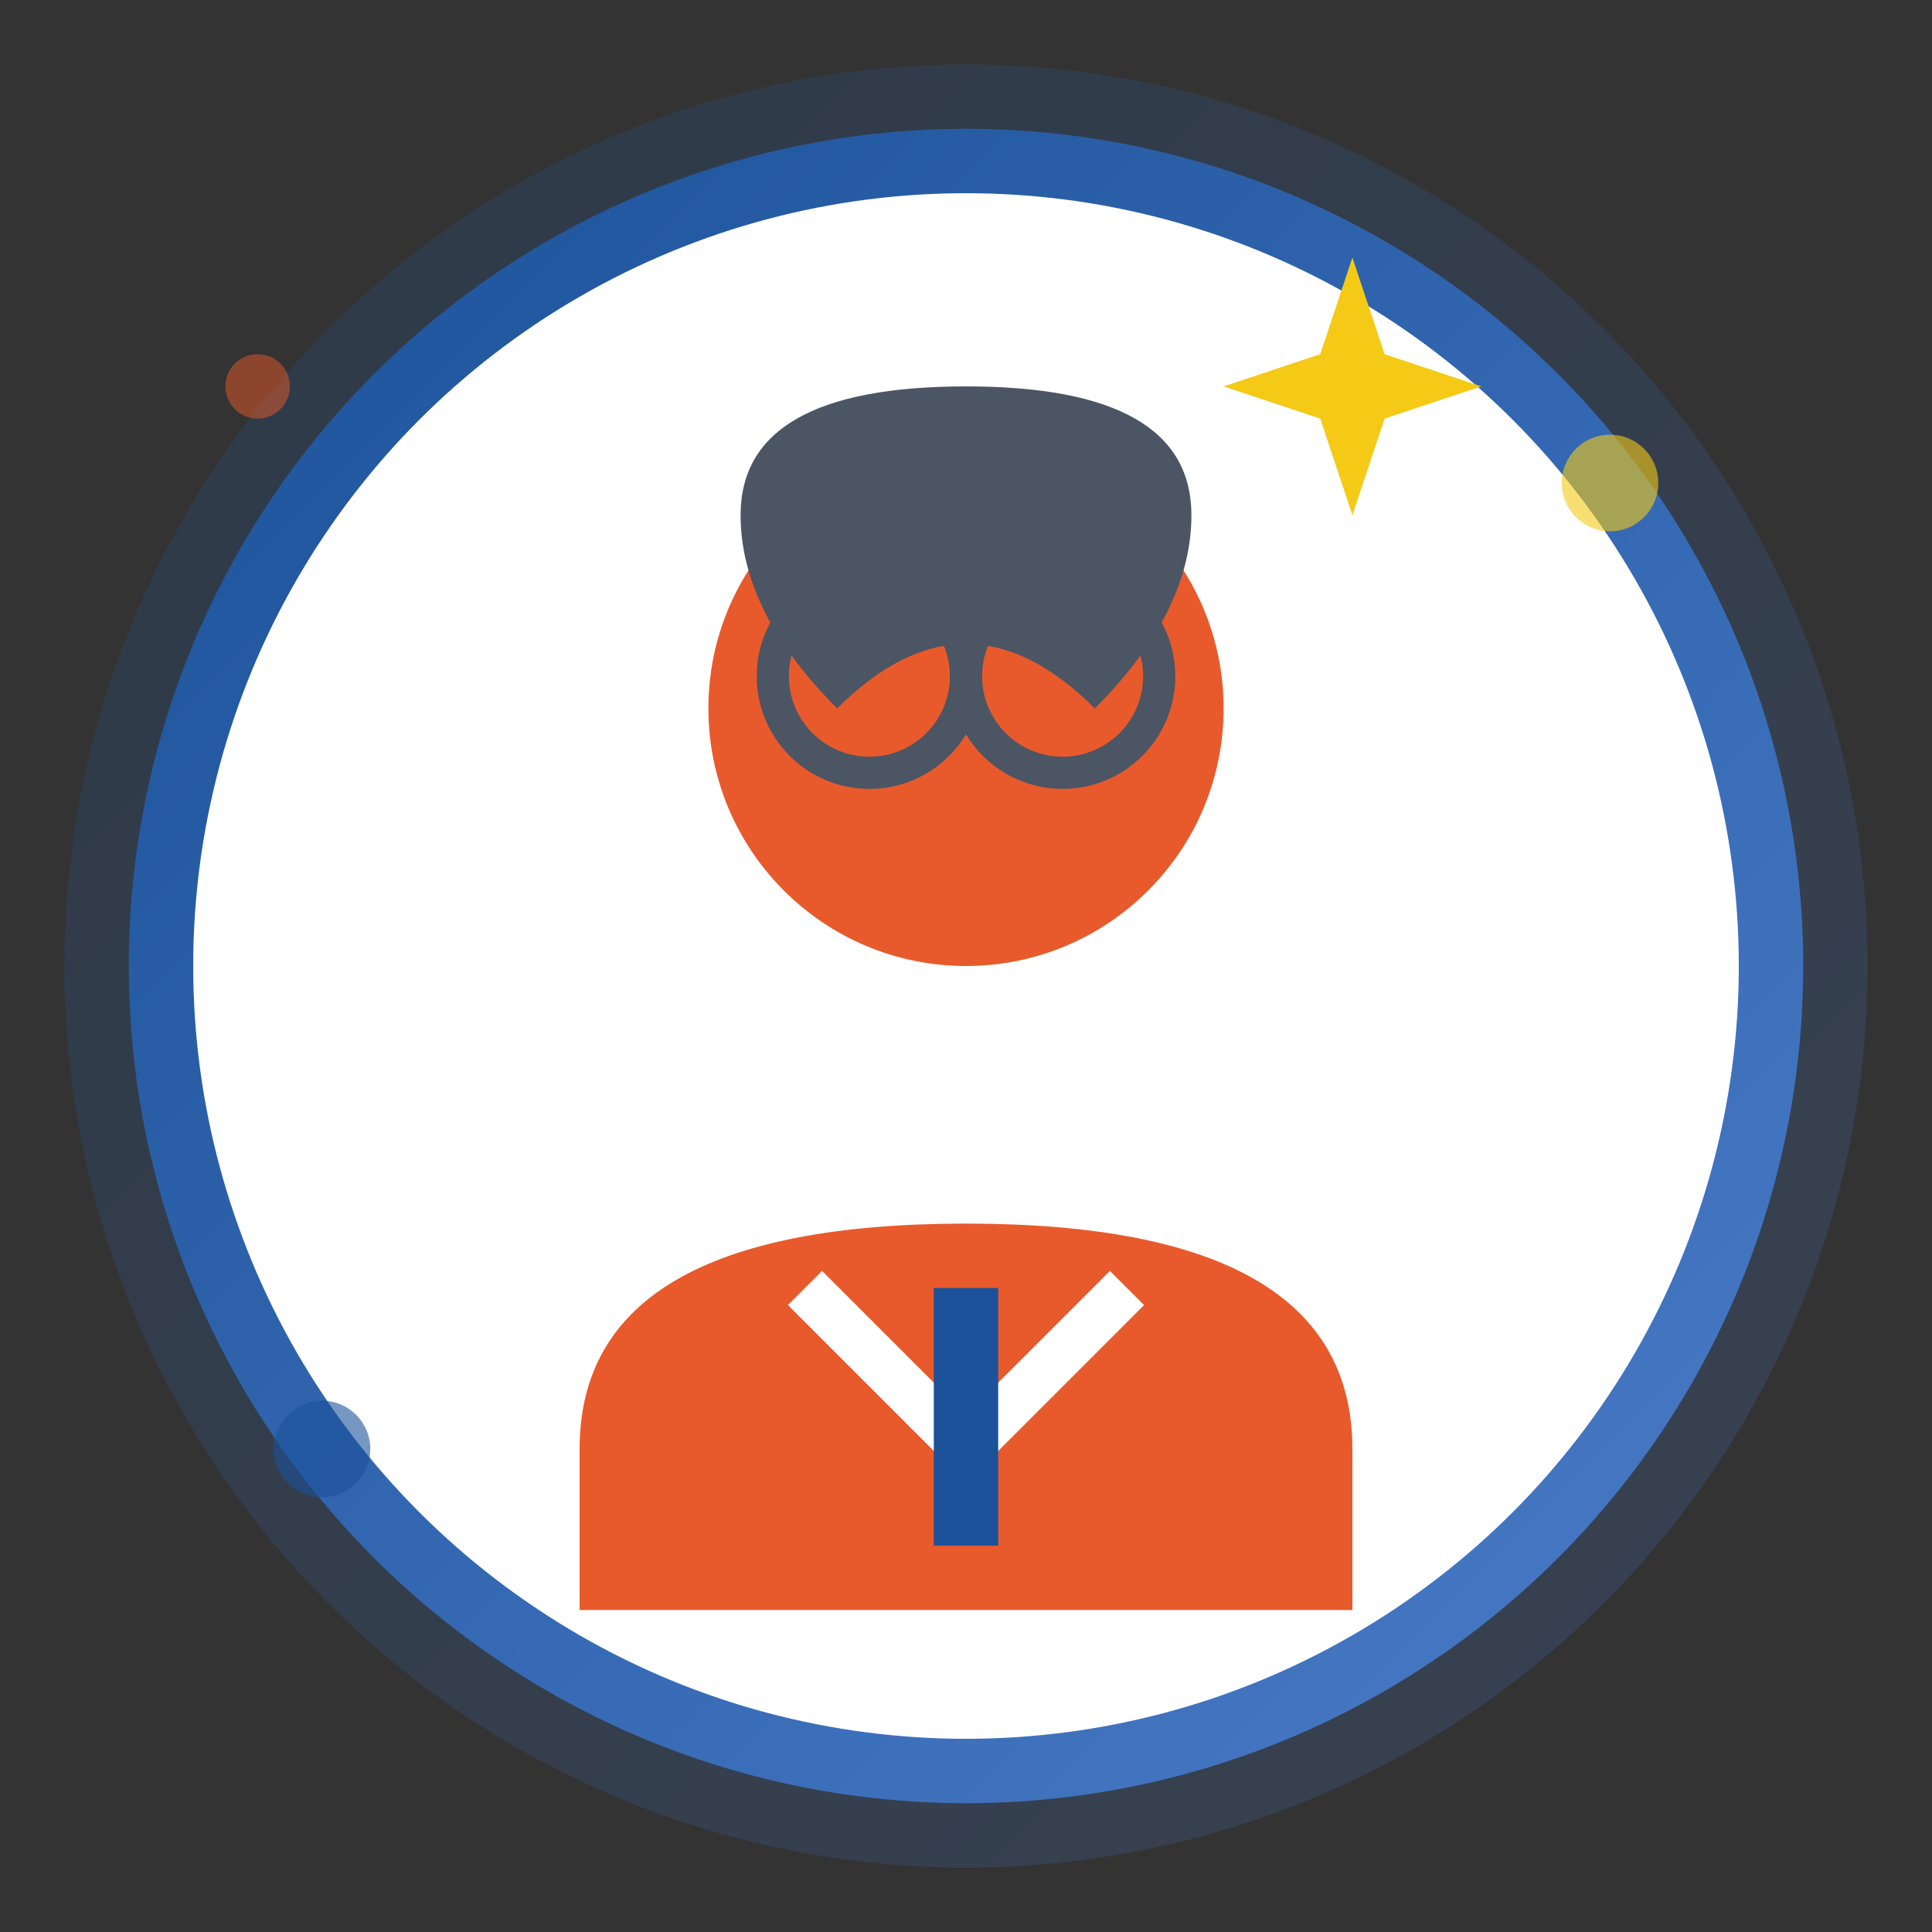
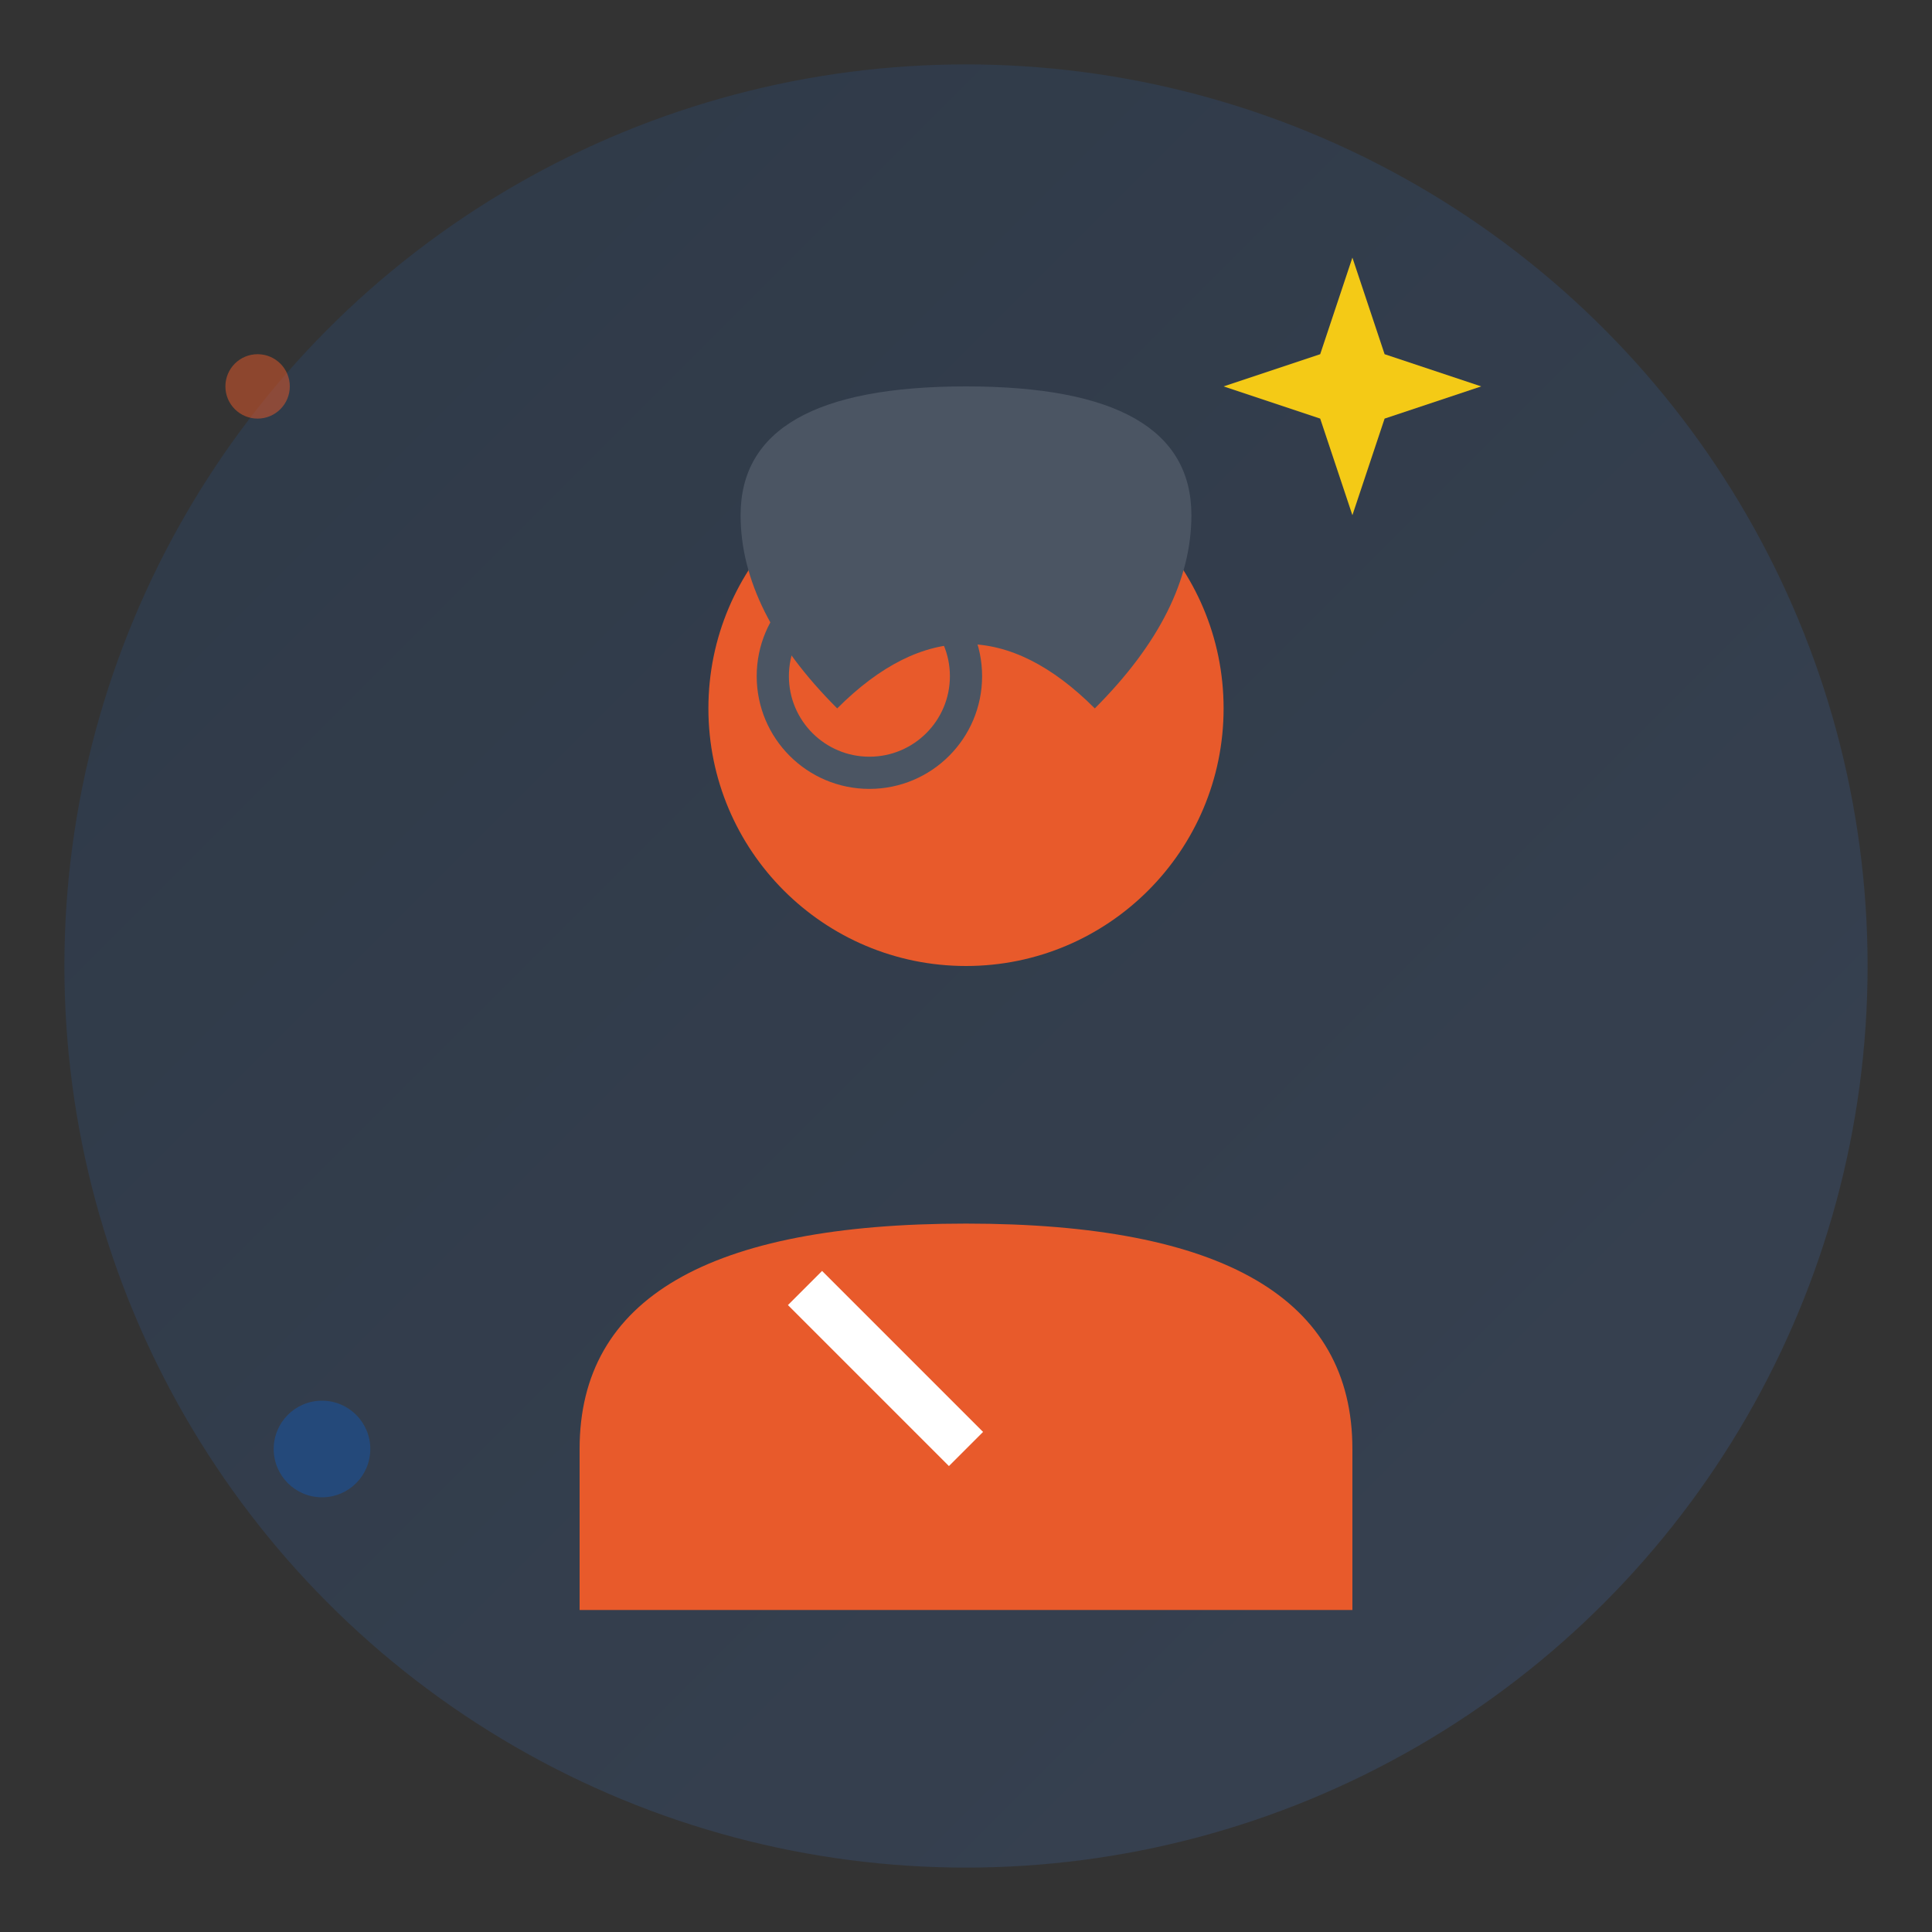
<svg xmlns="http://www.w3.org/2000/svg" width="60" height="60" viewBox="0 0 60 60">
  <rect x="0" y="0" width="60" height="60" fill="#333333" stroke="none" />
  <defs>
    <linearGradient id="testimonial2Gradient" x1="0%" y1="0%" x2="100%" y2="100%">
      <stop offset="0%" style="stop-color:#1B5299;stop-opacity:1" />
      <stop offset="100%" style="stop-color:#4A7BC8;stop-opacity:1" />
    </linearGradient>
  </defs>
  <circle cx="30" cy="30" r="28" fill="url(#testimonial2Gradient)" opacity="0.2" />
-   <circle cx="30" cy="30" r="25" fill="white" stroke="url(#testimonial2Gradient)" stroke-width="2" />
  <circle cx="30" cy="22" r="8" fill="#E85A2B" />
  <path d="M23 16 Q23 12 30 12 Q37 12 37 16 Q37 19 34 22 Q30 18 26 22 Q23 19 23 16" fill="#4B5563" />
  <path d="M18 45 Q18 38 30 38 Q42 38 42 45 L42 50 L18 50 Z" fill="#E85A2B" />
-   <path d="M25 40 L30 45 L35 40" stroke="white" stroke-width="1.5" fill="none" />
-   <path d="M30 40 L30 48" stroke="#1B5299" stroke-width="2" />
+   <path d="M25 40 L30 45 " stroke="white" stroke-width="1.5" fill="none" />
  <circle cx="27" cy="21" r="3" fill="none" stroke="#4B5563" stroke-width="1" />
-   <circle cx="33" cy="21" r="3" fill="none" stroke="#4B5563" stroke-width="1" />
-   <line x1="30" y1="20" x2="30" y2="22" stroke="#4B5563" stroke-width="1" />
  <g transform="translate(42,12)">
    <polygon points="0,-4 1,-1 4,0 1,1 0,4 -1,1 -4,0 -1,-1" fill="#F4CA16" />
  </g>
  <circle cx="10" cy="45" r="1.5" fill="#1B5299" opacity="0.6" />
-   <circle cx="50" cy="15" r="1.5" fill="#F4CA16" opacity="0.6" />
  <circle cx="8" cy="12" r="1" fill="#E85A2B" opacity="0.5" />
</svg>